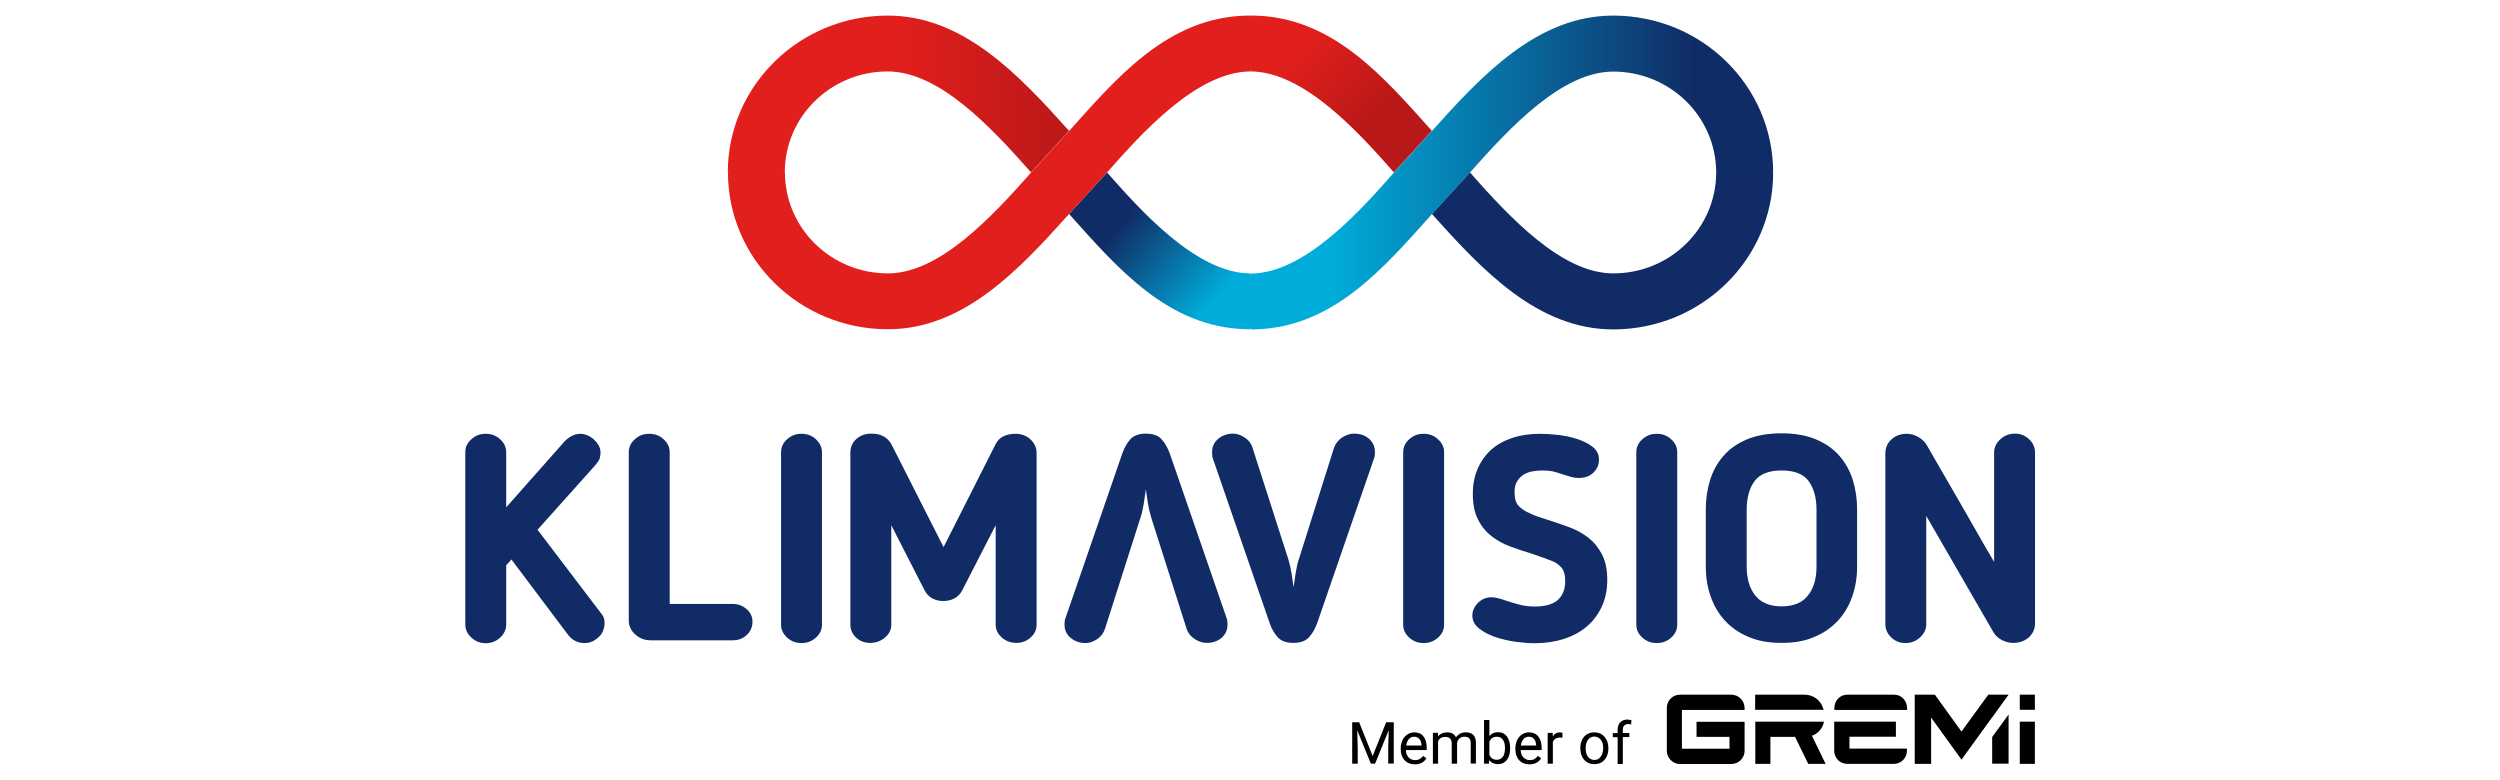
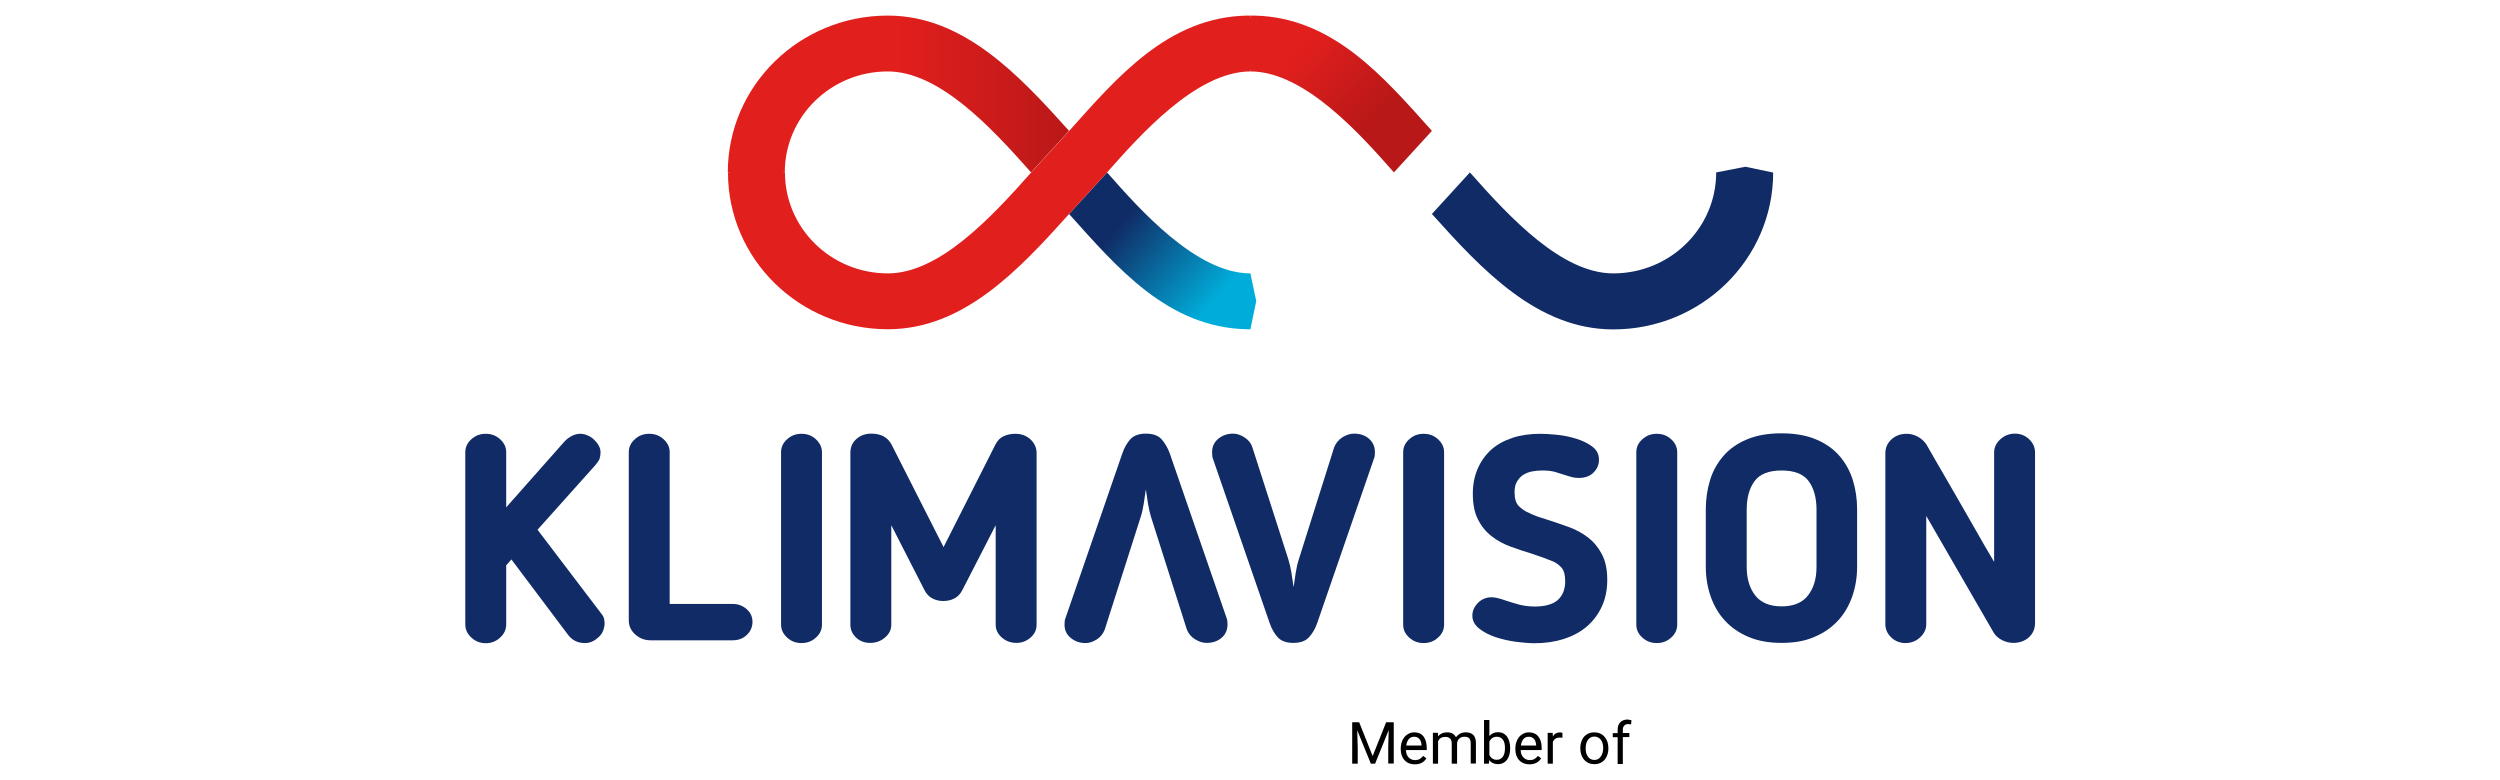
<svg xmlns="http://www.w3.org/2000/svg" xmlns:xlink="http://www.w3.org/1999/xlink" version="1.1" id="Vrstva_1" x="0px" y="0px" viewBox="0 0 1539.9 480.3" style="enable-background:new 0 0 1539.9 480.3;" xml:space="preserve">
  <style type="text/css">
	.st0{fill:none;}
	.st1{fill:#102B66;}
	
		.st2{clip-path:url(#SVGID_00000147216250023159156450000018317944508181661106_);fill:url(#SVGID_00000108278135160619245020000012986142007492821688_);}
	
		.st3{clip-path:url(#SVGID_00000118391580905857371860000006584111636235052717_);fill:url(#SVGID_00000157281046133835907220000013628432157978684852_);}
	
		.st4{clip-path:url(#SVGID_00000101079195279254631720000004441370120708567219_);fill:url(#SVGID_00000077310434316739152930000004882138040487536303_);}
	.st5{fill:#E11F1D;}
	
		.st6{clip-path:url(#SVGID_00000150086303917770855390000000447983833040627113_);fill:url(#SVGID_00000116927077723972688510000006088012868142031017_);}
</style>
  <rect class="st0" width="1539.9" height="480.3" />
  <g>
-     <path d="M1123.5,444.5h-42.3v26h9.3v-16.6h15.2l8.1,16.6h10.7l-8.4-17.3c3.4-1.2,6-3.9,7.1-7.4L1123.5,444.5 M1167.8,444.5h-38   v17.9c0,4.4,3.5,8.1,7.9,8.1h29c4.3,0,7.9-3.6,7.9-8.1v-1.3h-35.4v-7.3h28.6V444.5 M1253.4,444.5h-9.3v26h9.3V444.5 M1237.2,440.1   l-10.1,13.9v16.4h10.1V440.1 M1066.4,427.9h-31.6c-4.5,0-8.1,3.6-8.1,8.1v26.5c0,4.4,3.7,8.1,8.1,8.1h31.6c4.5,0,8.2-3.6,8.2-8.1   v-17.9h-29.6v9.3h20.3v7.3H1036v-23.9h38.6v-1.3C1074.5,431.5,1070.9,427.9,1066.4,427.9 M1111.6,427.9h-30.5v9.3h42.2l-0.5-1.4   C1121.2,431.1,1116.7,427.9,1111.6,427.9 M1166.8,427.9h-29c-4.3,0-7.9,3.6-7.9,8.1v1.3h44.8v-1.3   C1174.6,431.5,1171.1,427.9,1166.8,427.9 M1237.2,427.9h-12.5l-16.5,22.7l-16.4-22.7h-12.5l0.1,0.1v42.5h10.1v-28.5l18.7,25.9   l18.9-26.1v0.1L1237.2,427.9L1237.2,427.9 M1253.4,427.9h-9.3v9.3h9.3V427.9" />
    <path d="M866.2,459.2c0.2-1.7,0.8-3,1.6-4c0.9-1,2-1.4,3.3-1.4c1.3,0,2.4,0.5,3.2,1.4c0.8,0.9,1.2,2.2,1.3,3.8v0.2H866.2    M871.1,451.1c-1.5,0-2.9,0.4-4.2,1.3c-1.3,0.8-2.3,2-3,3.5c-0.7,1.5-1.1,3.2-1.1,5v0.6c0,2.8,0.8,5.1,2.4,6.8   c1.6,1.7,3.7,2.5,6.3,2.5c3.2,0,5.6-1.2,7.1-3.7l-2-1.5c-0.6,0.8-1.3,1.4-2.1,1.9c-0.8,0.5-1.8,0.7-2.9,0.7c-1.6,0-2.9-0.6-4-1.7   c-1-1.2-1.6-2.7-1.6-4.5h12.8v-1.4c0-3-0.7-5.3-2-7C875.5,451.9,873.6,451.1,871.1,451.1 M902.9,451.1c-1.4,0-2.6,0.3-3.6,0.8   c-1,0.6-1.8,1.3-2.5,2.2c-1-2-2.8-3-5.4-3c-2.4,0-4.2,0.8-5.6,2.4l-0.1-2.1h-3.1v19h3.2v-13.8c0.8-1.8,2.2-2.7,4.4-2.7   c2.7,0,4,1.4,4,4.1v12.4h3.3v-12.6c0.1-1.2,0.6-2.2,1.4-2.9c0.8-0.7,1.8-1.1,3-1.1c1.5,0,2.5,0.3,3.1,1c0.6,0.7,0.9,1.7,0.9,3v12.5   h3.2v-12.7C909.1,453.3,907,451.1,902.9,451.1 M936.8,459.2c0.2-1.7,0.8-3,1.6-4c0.9-1,2-1.4,3.3-1.4c1.4,0,2.4,0.5,3.2,1.4   c0.8,0.9,1.2,2.2,1.3,3.8v0.2H936.8 M941.7,451.1c-1.5,0-2.9,0.4-4.2,1.3c-1.3,0.8-2.3,2-3,3.5c-0.7,1.5-1.1,3.2-1.1,5v0.6   c0,2.8,0.8,5.1,2.4,6.8c1.6,1.7,3.7,2.5,6.3,2.5c3.2,0,5.6-1.2,7.2-3.7l-2-1.5c-0.6,0.8-1.3,1.4-2.1,1.9c-0.8,0.5-1.8,0.7-2.9,0.7   c-1.6,0-2.9-0.6-4-1.7c-1.1-1.2-1.6-2.7-1.6-4.5h12.9v-1.4c0-3-0.7-5.3-2.1-7C946.1,451.9,944.2,451.1,941.7,451.1 M961,451.1   c-2,0-3.5,0.8-4.5,2.5l-0.1-2.2h-3.1v19h3.2V457c0.8-1.8,2.2-2.7,4.3-2.7l1.6,0.1v-3L961,451.1 M982.1,468.1   c-1.6,0-2.9-0.6-3.9-1.9c-1-1.3-1.5-3-1.5-5.1c0-2.4,0.5-4.2,1.5-5.5c1-1.3,2.3-1.9,3.9-1.9c1.6,0,2.9,0.7,3.9,1.9   c1,1.3,1.5,3,1.5,5c0,2.3-0.5,4.1-1.5,5.4C985,467.5,983.7,468.1,982.1,468.1 M982,451.1c-1.7,0-3.2,0.4-4.5,1.2   c-1.3,0.8-2.3,1.9-3,3.4c-0.7,1.5-1.1,3.2-1.1,5v0.2c0,2.9,0.8,5.3,2.4,7.1c1.6,1.8,3.7,2.7,6.3,2.7c1.7,0,3.2-0.4,4.5-1.2   c1.3-0.8,2.3-2,3-3.4c0.7-1.5,1.1-3.1,1.1-5v-0.2c0-3-0.8-5.3-2.4-7.1C986.7,452,984.6,451.1,982,451.1 M858.2,444.9h-4.4   l-8.3,20.8l-8.3-20.8h-4.3v25.5h3.4v-9.9l-0.3-10.7l8.4,20.6h2.6l8.4-20.7l-0.3,10.7v9.9h3.4V444.9 M922,468c-2.1,0-3.7-1-4.6-3   v-8.2c0.9-2,2.5-3,4.6-3c1.6,0,2.8,0.6,3.7,1.8c0.9,1.2,1.3,2.9,1.3,5.1c0,2.4-0.4,4.2-1.3,5.4C924.7,467.4,923.5,468,922,468    M917.3,443.5h-3.2v26.9h3l0.2-2.2c1.3,1.7,3.2,2.5,5.5,2.5c2.2,0,4-0.9,5.4-2.6c1.3-1.8,2-4.1,2-7v-0.3c0-3-0.7-5.4-2-7.2   c-1.3-1.7-3.1-2.6-5.4-2.6c-2.3,0-4.1,0.8-5.4,2.4V443.5 M1002.6,443.2c-2,0-3.5,0.6-4.6,1.7c-1.1,1.1-1.6,2.7-1.6,4.7v2h-3v2.5h3   v16.5h3.2V454h4v-2.5h-4v-2c0-1.2,0.3-2,0.9-2.6c0.6-0.6,1.4-0.9,2.4-0.9l1.8,0.2l0.2-2.6L1002.6,443.2" />
    <path class="st1" d="M331.1,326.3l39.3,51.7c1,1.2,1.5,2.3,1.7,3.2c0.2,0.9,0.3,1.9,0.3,2.9c0,1.3-0.3,2.7-0.8,4.1   c-0.5,1.4-1.3,2.7-2.4,3.8c-1.1,1.1-2.4,2.1-3.9,2.9c-1.5,0.8-3.2,1.2-5.1,1.2c-4.3,0-7.8-1.7-10.4-5.2l-34.8-46.3l-3.2,3.6v36.4   c0,3.1-1.2,5.8-3.7,8.1c-2.5,2.3-5.4,3.5-8.9,3.5c-3.5,0-6.4-1.2-8.9-3.5c-2.5-2.3-3.7-5-3.7-8.1V278.6c0-3.1,1.2-5.8,3.7-8   c2.5-2.3,5.4-3.4,8.9-3.4c3.5,0,6.4,1.1,8.9,3.4c2.5,2.3,3.7,4.9,3.7,8v33.9l35.5-40.1c1.1-1.3,2.5-2.5,4.4-3.6   c1.9-1.1,3.8-1.6,5.8-1.6c1.3,0,2.7,0.3,4.2,0.9c1.5,0.6,2.8,1.4,4,2.5c1.2,1.1,2.2,2.3,3,3.7c0.8,1.4,1.2,2.8,1.2,4.4   c0,1.3-0.2,2.5-0.5,3.6c-0.3,1.1-1.2,2.4-2.6,4.1L331.1,326.3z" />
    <path class="st1" d="M463.5,383c0,3.2-1.2,5.9-3.5,8.1c-2.3,2.2-5.2,3.3-8.7,3.3h-50.6c-3.6,0-6.7-1.2-9.4-3.6   c-2.7-2.4-4-5.3-4-8.7V278.6c0-3.1,1.2-5.8,3.7-8c2.4-2.3,5.4-3.4,8.9-3.4c3.5,0,6.4,1.1,8.9,3.4c2.5,2.3,3.7,4.9,3.7,8V372h38.9   c3.2,0,6.1,1.1,8.5,3.2C462.3,377.3,463.5,379.9,463.5,383" />
    <path class="st1" d="M481.1,278.6c0-3.1,1.2-5.8,3.7-8c2.5-2.3,5.4-3.4,8.9-3.4c3.5,0,6.4,1.1,8.9,3.4c2.4,2.3,3.7,4.9,3.7,8v106.1   c0,3.1-1.2,5.8-3.7,8c-2.5,2.3-5.4,3.4-8.9,3.4c-3.5,0-6.4-1.1-8.9-3.4c-2.4-2.2-3.7-4.9-3.7-8V278.6z" />
    <path class="st1" d="M638.5,384.8c0,3.1-1.2,5.7-3.7,7.9c-2.5,2.2-5.4,3.3-8.7,3.3c-3.5,0-6.5-1.1-9-3.3s-3.8-4.8-3.8-7.9v-61.3   l-20.5,39.9c-1.2,2.4-2.8,4.1-4.9,5.2c-2.1,1.1-4.4,1.6-6.9,1.6c-2.4,0-4.6-0.5-6.7-1.6c-2.1-1.1-3.7-2.8-4.9-5.2L549,323.5v61.3   c0,3.1-1.3,5.7-3.9,7.9c-2.6,2.2-5.6,3.3-9.1,3.3c-3.5,0-6.4-1.1-8.7-3.3c-2.3-2.2-3.5-4.8-3.5-7.9V278.9c0-3.4,1.2-6.3,3.7-8.5   c2.5-2.2,5.5-3.3,9.2-3.3c6,0,10.2,2.3,12.6,7l31.9,62.9l31.9-63.1c1.3-2.6,3.1-4.4,5.3-5.3c2.2-1,4.6-1.4,7.1-1.4   c3.7,0,6.8,1.2,9.3,3.5c2.4,2.3,3.7,5.1,3.7,8.3V384.8z" />
    <path class="st1" d="M680.5,387.7c-1,2.6-2.6,4.7-5,6.2c-2.4,1.5-4.7,2.2-6.8,2.2c-3.5,0-6.5-1-9.1-3.1c-2.6-2.1-3.9-4.8-3.9-8.3   c0-0.5,0-1.1,0.1-2c0.1-0.8,0.2-1.5,0.5-2l35-101.4c1.2-3.5,2.8-6.3,4.9-8.7c2.1-2.3,5.3-3.5,9.6-3.5c4.3,0,7.5,1.1,9.6,3.4   c2.1,2.3,3.8,5.2,5.1,8.7l35,101.4c0.2,0.5,0.4,1.1,0.5,2c0.1,0.8,0.1,1.5,0.1,2c0,3.4-1.2,6.2-3.7,8.3c-2.5,2.1-5.5,3.1-9.2,3.1   c-2.4,0-4.8-0.8-7.2-2.3c-2.4-1.5-4.1-3.6-5-6.1l-21.9-68.8c-0.8-2.6-1.5-5.5-2-8.6c-0.5-3.2-0.9-6.1-1.3-8.8   c-0.4,2.7-0.8,5.7-1.3,8.8c-0.5,3.1-1.1,6-2,8.6L680.5,387.7z" />
    <path class="st1" d="M821.8,275.5c1-2.5,2.6-4.5,5-6.1c2.4-1.5,4.8-2.3,7.2-2.3c3.7,0,6.8,1,9.2,3.1c2.4,2.1,3.7,4.8,3.7,8.3   c0,0.5,0,1.1-0.1,2c-0.1,0.8-0.2,1.5-0.5,2l-35,101.4c-1.3,3.6-3,6.5-5.1,8.7c-2.1,2.3-5.3,3.4-9.6,3.4c-4.3,0-7.5-1.2-9.6-3.5   c-2.1-2.3-3.7-5.2-4.9-8.6l-35-101.4c-0.2-0.5-0.4-1.1-0.4-2c-0.1-0.8-0.1-1.5-0.1-2c0-3.4,1.3-6.2,3.9-8.3   c2.6-2.1,5.6-3.1,9.1-3.1c2.1,0,4.4,0.7,6.8,2.2c2.4,1.5,4.1,3.5,5,6.2l22.1,68.8c0.8,2.6,1.5,5.5,2,8.6c0.5,3.2,0.9,6.1,1.3,8.8   c0.4-2.7,0.8-5.7,1.3-8.8c0.5-3.1,1.1-6,2-8.6L821.8,275.5z" />
    <path class="st1" d="M864.3,278.6c0-3.1,1.2-5.8,3.7-8c2.5-2.3,5.4-3.4,8.9-3.4c3.5,0,6.4,1.1,8.9,3.4c2.5,2.3,3.7,4.9,3.7,8v106.1   c0,3.1-1.2,5.8-3.7,8c-2.5,2.3-5.4,3.4-8.9,3.4c-3.5,0-6.4-1.1-8.9-3.4c-2.5-2.2-3.7-4.9-3.7-8V278.6z" />
    <path class="st1" d="M964.1,358.1c0-4-0.8-6.9-2.4-8.6c-1.6-1.7-3.3-2.9-4.9-3.6c-1.9-0.8-4-1.6-6.2-2.4c-2.2-0.8-4.5-1.6-6.9-2.4   c-4.4-1.3-8.8-2.8-13.2-4.4c-4.4-1.6-8.3-3.7-11.7-6.4c-3.5-2.7-6.3-6.1-8.4-10.3c-2.2-4.2-3.2-9.5-3.2-15.9c0-5.7,1-10.8,3-15.4   c2-4.6,4.8-8.5,8.3-11.7c3.6-3.2,8-5.6,13.1-7.3c5.1-1.7,10.9-2.5,17.2-2.5c2.6,0,6,0.2,10.1,0.6c4.1,0.4,8,1.2,11.9,2.4   c3.9,1.2,7.2,2.8,10,4.9c2.8,2.1,4.1,4.8,4.1,8.1c0,3-1.1,5.6-3.3,7.8c-2.2,2.3-5.3,3.4-9.2,3.4c-1.7,0-3.2-0.2-4.5-0.6   c-1.3-0.4-2.8-0.9-4.3-1.3c-1.7-0.6-3.6-1.2-5.7-1.8c-2.1-0.6-4.8-0.9-7.9-0.9c-2.2,0-4.3,0.2-6.4,0.6c-2.1,0.4-3.9,1.2-5.5,2.2   c-1.6,1.1-2.8,2.5-3.8,4.2c-1,1.7-1.4,3.9-1.4,6.5c0,3.9,0.9,6.7,2.6,8.4c1.7,1.7,3.4,2.8,4.9,3.6c2.4,1.2,4.6,2.1,6.7,2.9   c2.1,0.7,4.2,1.4,6.2,2c4.4,1.4,8.8,2.9,13.2,4.5c4.4,1.6,8.3,3.8,11.7,6.4c3.5,2.7,6.3,6.1,8.5,10.3c2.2,4.2,3.3,9.4,3.3,15.7   c0,6.2-1.1,11.7-3.4,16.6c-2.3,4.9-5.4,9-9.3,12.3c-3.9,3.3-8.6,5.8-14.1,7.6c-5.4,1.7-11.4,2.6-17.9,2.6c-3.4,0-7.2-0.3-11.7-0.9   c-4.4-0.6-8.6-1.6-12.6-2.9c-3.9-1.4-7.3-3.1-10-5.3c-2.7-2.2-4.1-4.8-4.1-7.9c0-2.8,1.1-5.4,3.4-7.8c2.3-2.3,5.1-3.5,8.4-3.5   c1.3,0,2.7,0.2,4.2,0.6c1.5,0.4,3.1,0.9,4.8,1.5c2.2,0.7,4.7,1.5,7.6,2.3c2.9,0.8,6.3,1.3,10.1,1.3c6.2,0,10.9-1.3,14-3.9   C962.5,366.9,964.1,363.1,964.1,358.1" />
    <path class="st1" d="M1007.9,278.6c0-3.1,1.2-5.8,3.7-8c2.5-2.3,5.4-3.4,8.9-3.4c3.5,0,6.4,1.1,8.9,3.4c2.5,2.3,3.7,4.9,3.7,8   v106.1c0,3.1-1.2,5.8-3.7,8c-2.5,2.3-5.4,3.4-8.9,3.4c-3.5,0-6.4-1.1-8.9-3.4c-2.5-2.2-3.7-4.9-3.7-8V278.6z" />
    <path class="st1" d="M1097.4,396c-7.8,0-14.6-1.2-20.4-3.7c-5.8-2.4-10.6-5.8-14.5-10c-3.9-4.2-6.8-9.2-8.8-14.9   c-2-5.7-3-11.8-3-18.4v-35.3c0-6.3,0.9-12.3,2.6-17.9c1.7-5.6,4.5-10.6,8.2-14.9c3.7-4.3,8.5-7.7,14.4-10.2   c5.9-2.5,13.1-3.8,21.4-3.8c8.4,0,15.5,1.3,21.4,3.8c5.9,2.5,10.7,5.9,14.4,10.2c3.7,4.3,6.4,9.2,8.2,14.9   c1.7,5.6,2.6,11.6,2.6,17.9v35.3c0,6.5-1,12.7-3,18.4c-2,5.7-4.9,10.7-8.8,14.9c-3.9,4.2-8.7,7.6-14.5,10   C1112,394.8,1105.2,396,1097.4,396 M1097.4,289.8c-7.9,0-13.5,2.2-16.7,6.6c-3.2,4.4-4.8,10.2-4.8,17.5v35.3c0,7.1,1.7,13,5.2,17.5   c3.5,4.5,8.9,6.8,16.3,6.8c7.4,0,12.9-2.3,16.3-6.8c3.5-4.5,5.2-10.3,5.2-17.5v-35.3c0-7.2-1.6-13.1-4.8-17.5   C1110.9,292,1105.3,289.8,1097.4,289.8" />
    <path class="st1" d="M1240.1,396c-2.4,0-4.7-0.6-6.9-1.7c-2.2-1.1-3.9-2.6-5.1-4.5l-41.6-72v66.7c0,3.1-1.3,5.8-3.8,8.1   c-2.5,2.3-5.5,3.5-9,3.5c-3.5,0-6.4-1.2-8.8-3.5c-2.4-2.3-3.6-5-3.6-8.1V279.3c0-3.4,1.2-6.3,3.7-8.6c2.5-2.3,5.6-3.5,9.4-3.5   c2.4,0,4.7,0.6,6.9,1.8c2.2,1.2,4,2.8,5.3,4.8c3.9,6.9,7.6,13.2,10.9,18.9s6.5,11.3,9.7,16.8c3.2,5.5,6.4,11.2,9.8,17.1   c3.3,5.9,7.1,12.4,11.3,19.5v-67.4c0-3.1,1.3-5.8,3.8-8.1c2.5-2.3,5.5-3.5,9-3.5c3.5,0,6.4,1.2,8.8,3.5c2.4,2.3,3.6,5,3.6,8.1   v105.2c0,3.3-1.2,6.2-3.7,8.6C1247.2,394.8,1244,396,1240.1,396" />
    <g>
      <defs>
        <path id="SVGID_1_" d="M770.3,9.6l-3.6,17.8l3.6,16.6c33.6,0,68.7,40,88.3,62.2L882,80.6c-29.7-33.1-60.9-70-109.5-71H770.3" />
      </defs>
      <clipPath id="SVGID_00000013881807713474326740000012538465767114599585_">
        <use xlink:href="#SVGID_1_" style="overflow:visible;" />
      </clipPath>
      <linearGradient id="SVGID_00000145025800252342617290000006330304036299172755_" gradientUnits="userSpaceOnUse" x1="647.809" y1="279.364" x2="656.154" y2="279.364" gradientTransform="matrix(9.764 6.341 -7.721 8.019 -3395.023 -6323.181)">
        <stop offset="0" style="stop-color:#E11F1D" />
        <stop offset="0.25" style="stop-color:#E11F1D" />
        <stop offset="0.9" style="stop-color:#B91818" />
        <stop offset="1" style="stop-color:#B91818" />
      </linearGradient>
      <polygon style="clip-path:url(#SVGID_00000013881807713474326740000012538465767114599585_);fill:url(#SVGID_00000145025800252342617290000006330304036299172755_);" points="    811,-36.5 939.2,46.8 837.6,152.3 709.5,69   " />
    </g>
    <g>
      <defs>
        <path id="SVGID_00000137101269569555199700000015139065279746467994_" d="M658.5,131.8c29.7,33.1,60.9,70,109.5,71h2.2l3.6-17.4     l-3.6-17c-33.6,0-68.7-40-88.3-62.2L658.5,131.8" />
      </defs>
      <clipPath id="SVGID_00000133509079301645453840000002274549036533728190_">
        <use xlink:href="#SVGID_00000137101269569555199700000015139065279746467994_" style="overflow:visible;" />
      </clipPath>
      <linearGradient id="SVGID_00000111165703885503250130000007687058158146819754_" gradientUnits="userSpaceOnUse" x1="647.809" y1="291.896" x2="656.154" y2="291.896" gradientTransform="matrix(10.609 8.902 -9.089 10.391 -3548.842 -8683.48)">
        <stop offset="0" style="stop-color:#102C66" />
        <stop offset="0.25" style="stop-color:#102C66" />
        <stop offset="0.9" style="stop-color:#00ADDA" />
        <stop offset="1" style="stop-color:#00ADDA" />
      </linearGradient>
      <polygon style="clip-path:url(#SVGID_00000133509079301645453840000002274549036533728190_);fill:url(#SVGID_00000111165703885503250130000007687058158146819754_);" points="    707.3,50.4 822.6,147.1 725,258.6 609.8,161.9   " />
    </g>
    <path class="st1" d="M1057.1,106.2c0,34.4-28.4,62.2-63.4,62.2c-31.5,0-63.3-33.9-88.3-62.2L882,131.8   c31.1,34.7,65.2,71.1,111.7,71.1c54.4,0,98.5-43.3,98.5-96.6l-17.1-3.6L1057.1,106.2z" />
    <g>
      <defs>
        <path id="SVGID_00000038377305036081650510000011768984854992909500_" d="M546.8,9.6c-54.4,0-98.5,43.3-98.5,96.6v0l18.9,3.6     l16.2-3.6c0-34.4,28.4-62.2,63.4-62.2c31.5,0,63.3,33.9,88.3,62.2l23.4-25.6C627.4,45.9,593.3,9.6,546.8,9.6" />
      </defs>
      <clipPath id="SVGID_00000145778802136732972590000016796979455412768173_">
        <use xlink:href="#SVGID_00000038377305036081650510000011768984854992909500_" style="overflow:visible;" />
      </clipPath>
      <linearGradient id="SVGID_00000096038602044716572160000013084007455775838087_" gradientUnits="userSpaceOnUse" x1="643.486" y1="292.68" x2="651.831" y2="292.68" gradientTransform="matrix(25.194 0 0 25.194 -15763.677 -7314.122)">
        <stop offset="0" style="stop-color:#E11F1D" />
        <stop offset="0.5" style="stop-color:#E11F1D" />
        <stop offset="1" style="stop-color:#BA1818" />
      </linearGradient>
      <rect x="448.3" y="9.6" style="clip-path:url(#SVGID_00000145778802136732972590000016796979455412768173_);fill:url(#SVGID_00000096038602044716572160000013084007455775838087_);" width="210.2" height="100.2" />
    </g>
    <path class="st5" d="M768.1,9.6c-48.7,1-79.9,38-109.5,71l-23.4,25.6c-25,28.2-56.8,62.2-88.3,62.2c-35,0-63.4-27.8-63.4-62.2   h-35.1c0,53.4,44.1,96.6,98.5,96.6c46.5,0,80.6-36.4,111.7-71.1l23.4-25.6C701.6,84,736.6,44,770.3,44V9.6H768.1z" />
    <g>
      <defs>
        <path id="SVGID_00000125567653389732599630000000238729043872673673_" d="M993.7,9.6c-46.5,0-80.6,36.4-111.7,71.1l-23.4,25.6     c-19.6,22.2-54.7,62.2-88.3,62.2v34.4h2.2c48.7-1,79.9-38,109.5-71l23.4-25.6c25-28.2,56.8-62.2,88.3-62.2     c35,0,63.4,27.8,63.4,62.2h35.1C1092.2,52.8,1048.1,9.6,993.7,9.6" />
      </defs>
      <clipPath id="SVGID_00000106831010773111216600000008569880796883326382_">
        <use xlink:href="#SVGID_00000125567653389732599630000000238729043872673673_" style="overflow:visible;" />
      </clipPath>
      <linearGradient id="SVGID_00000070827856317653231260000007958701282915193262_" gradientUnits="userSpaceOnUse" x1="655.989" y1="292.409" x2="664.334" y2="292.409" gradientTransform="matrix(27.007 0 0 16.528 -16897.953 -4726.692)">
        <stop offset="0" style="stop-color:#00ADDA" />
        <stop offset="1" style="stop-color:#102C66" />
      </linearGradient>
-       <rect x="770.3" y="9.6" style="clip-path:url(#SVGID_00000106831010773111216600000008569880796883326382_);fill:url(#SVGID_00000070827856317653231260000007958701282915193262_);" width="322" height="193.3" />
    </g>
  </g>
</svg>